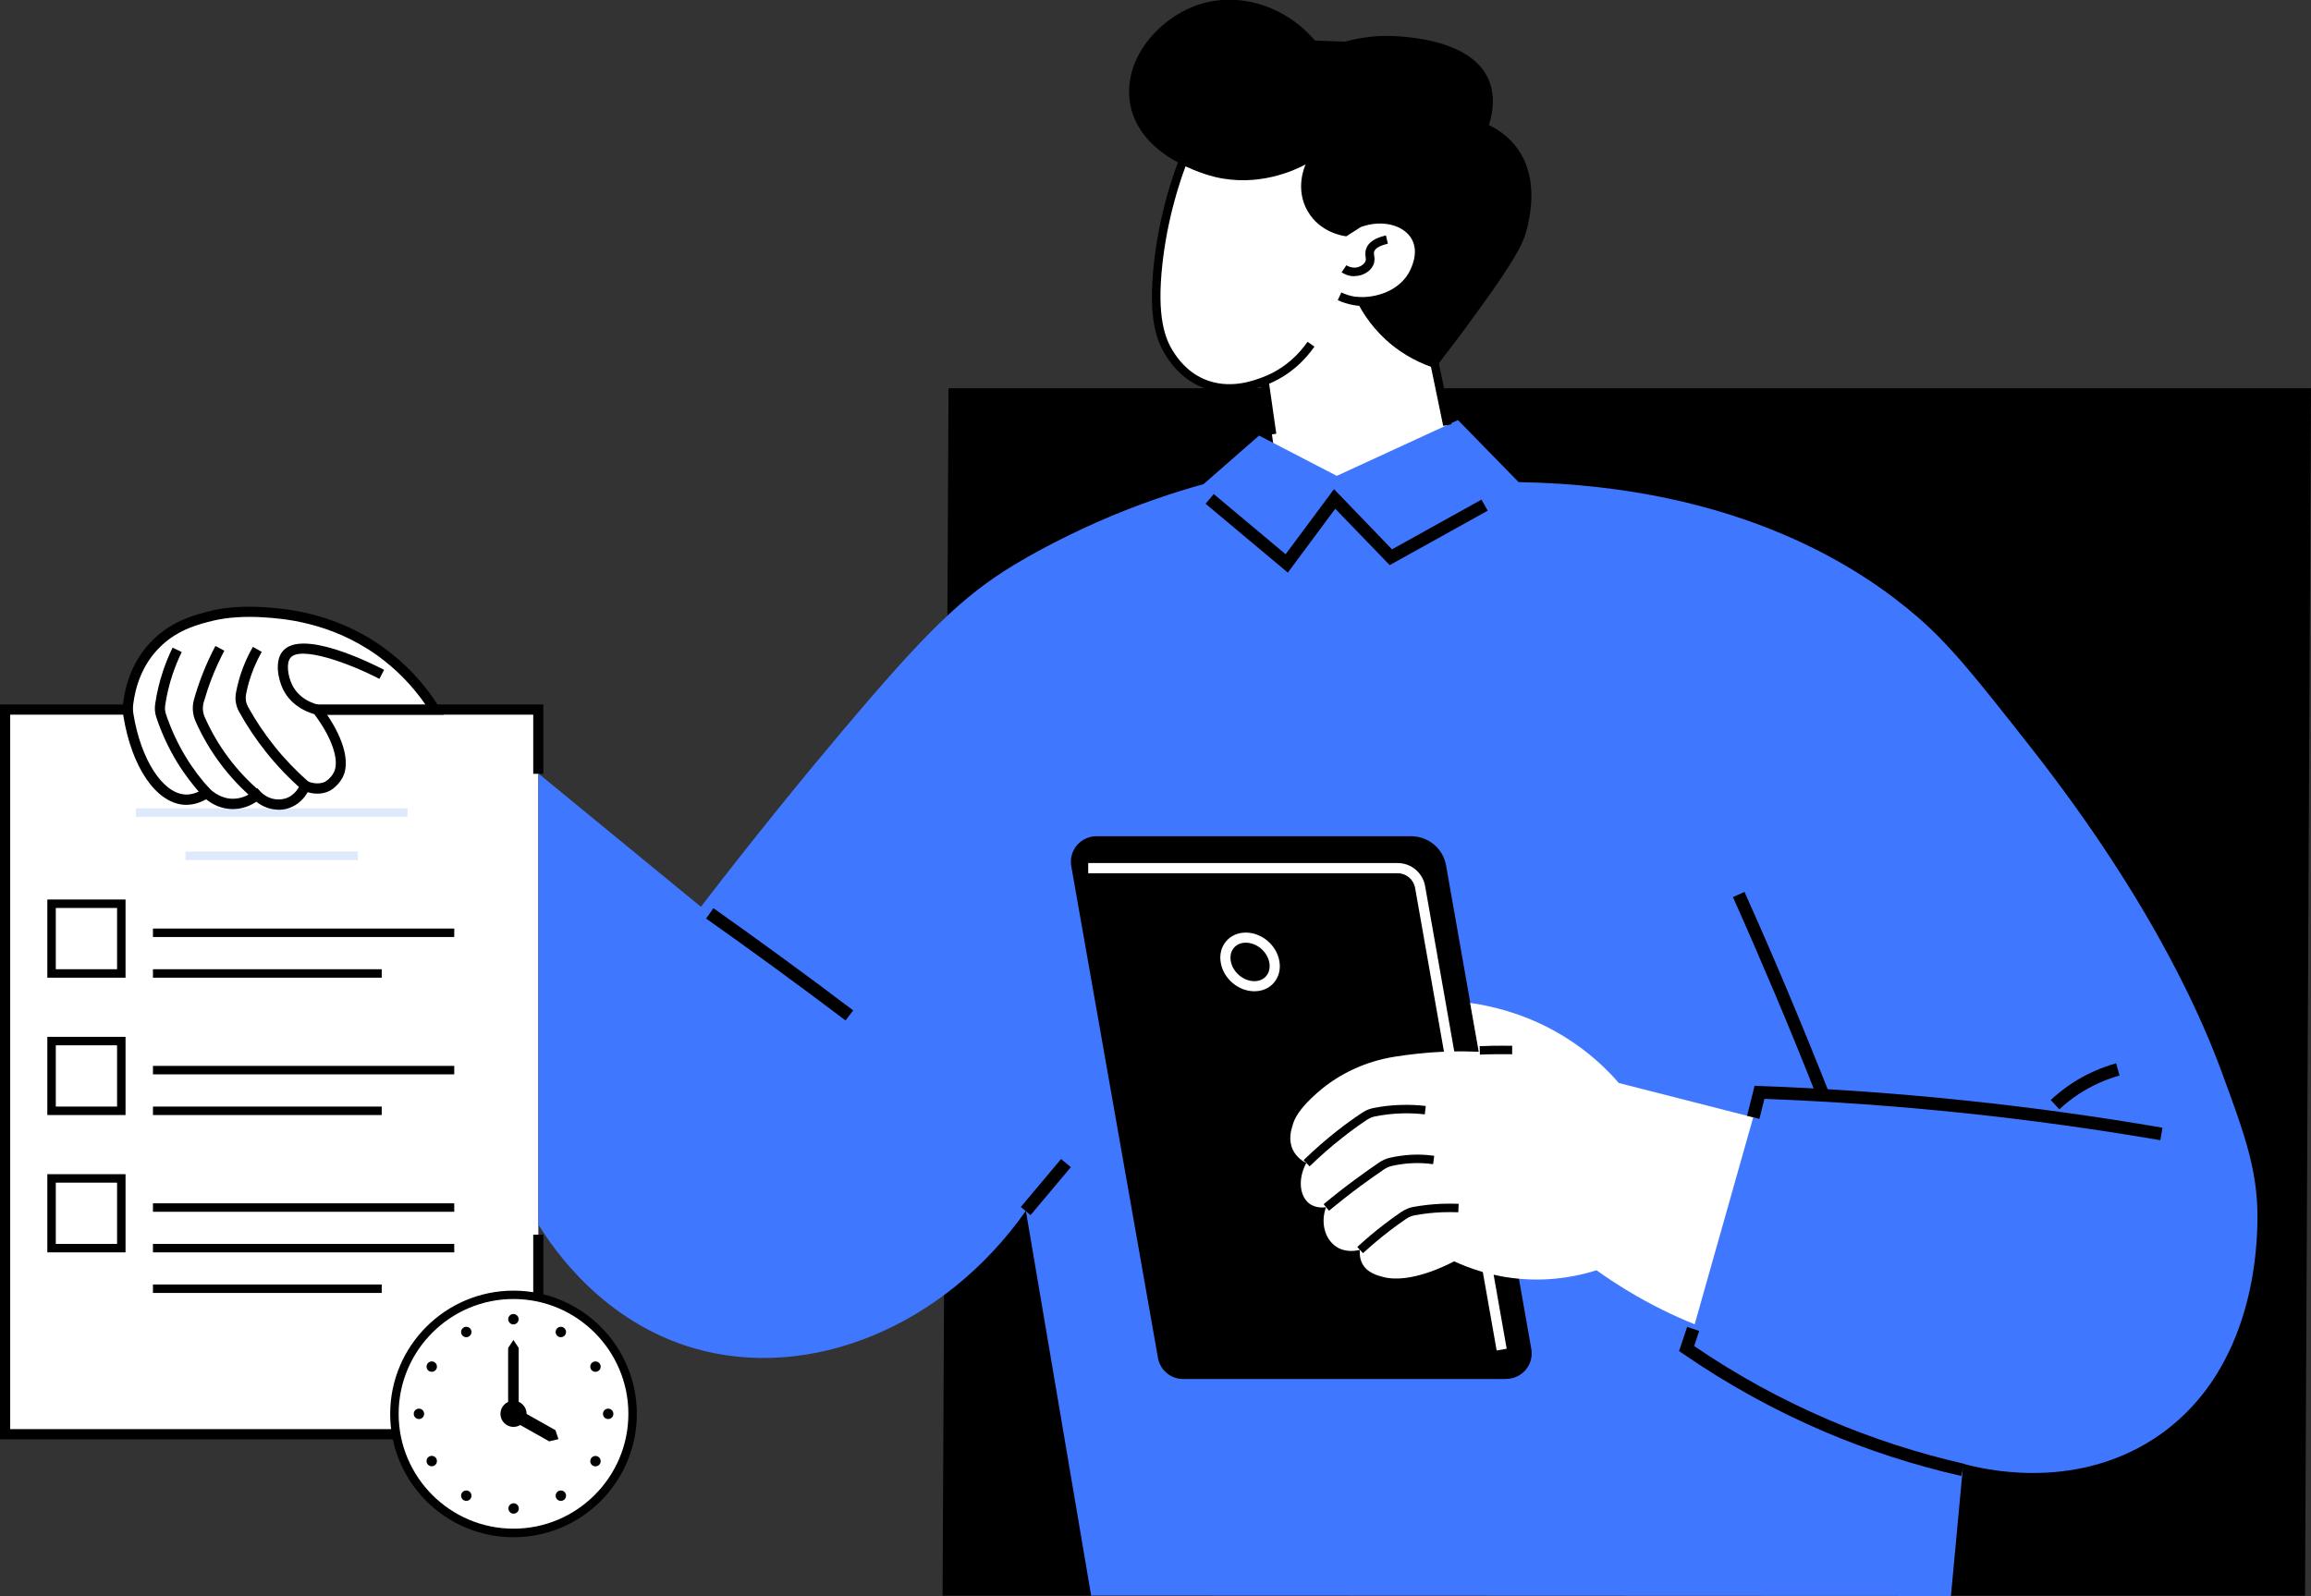
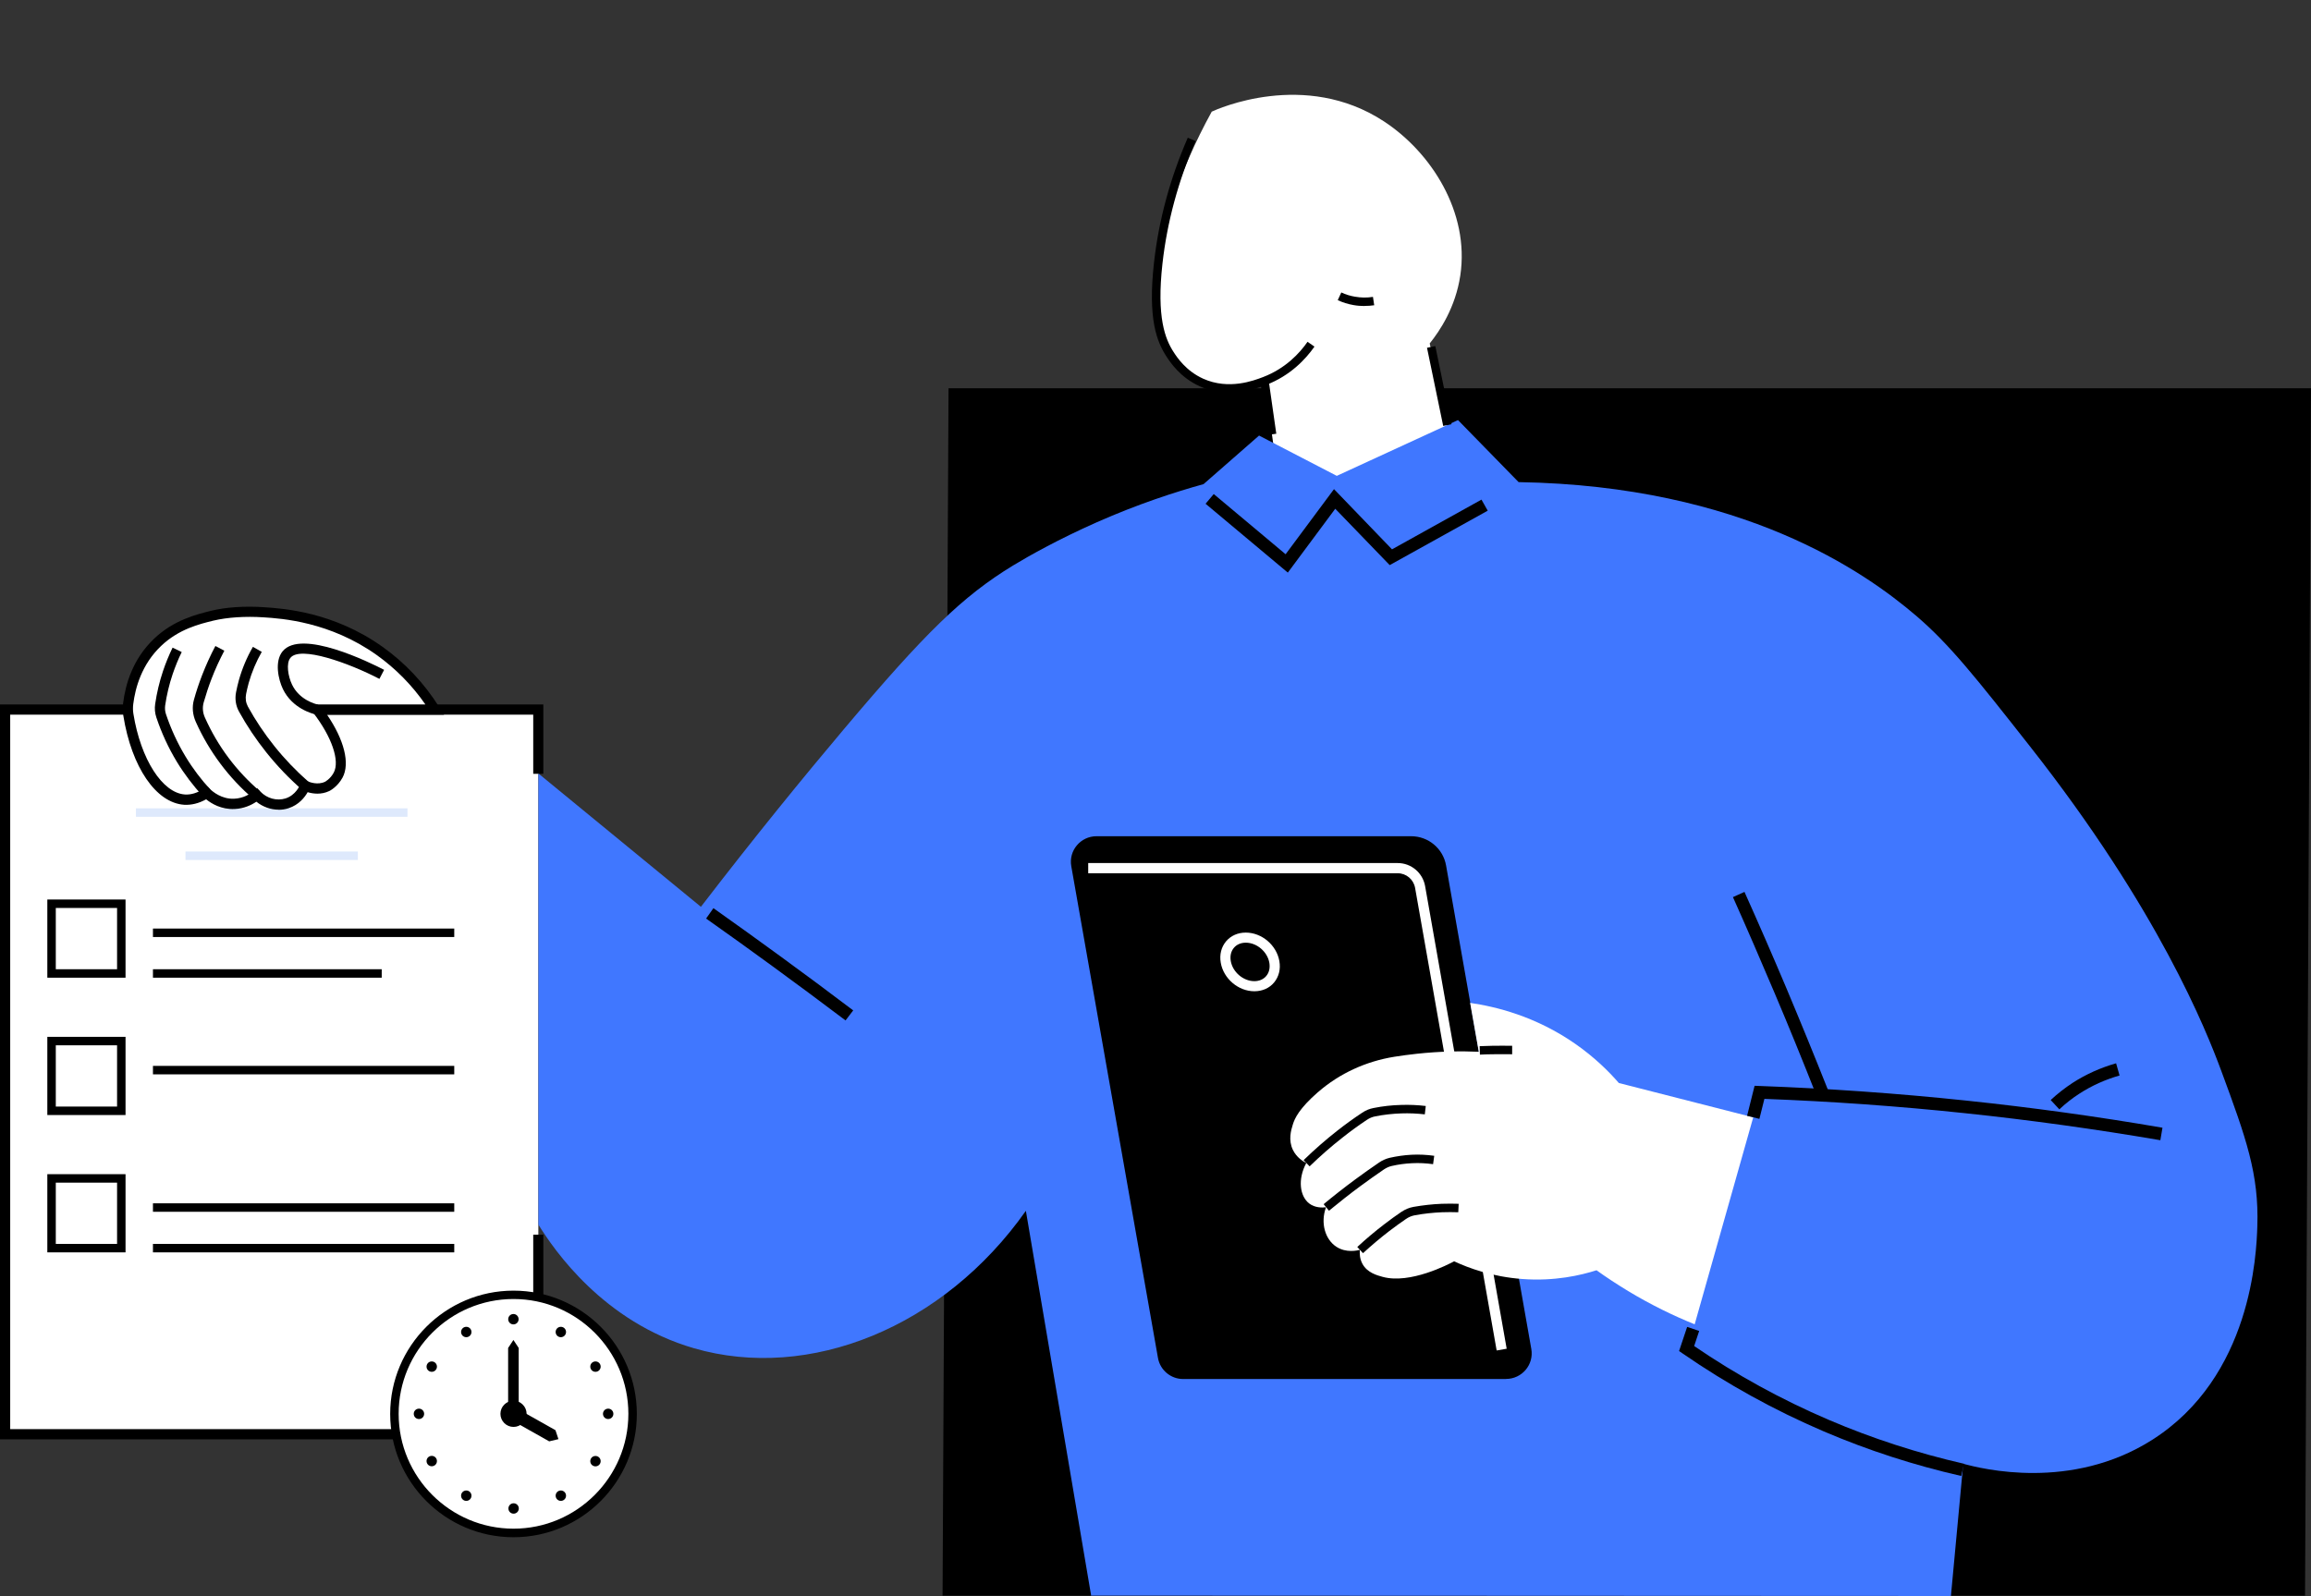
<svg xmlns="http://www.w3.org/2000/svg" id="Ebene_2" viewBox="0 0 240.23 165.95">
  <rect x="0" y="0" width="240.23" height="165.95" fill="#333333" stroke="none" />
  <defs>
    <style>.cls-1{fill:#fff;}.cls-2{fill:#4077ff;}.cls-3{fill:#dee9fc;}</style>
  </defs>
  <g id="Layer_1">
    <g id="_803">
      <g id="Fon">
        <polygon points="98.6 40.37 240.23 40.37 239.61 165.91 97.98 165.91 98.6 40.37" />
      </g>
      <g id="Dokument">
        <rect class="cls-1" x=".53" y="73.78" width="55.43" height="75.35" />
        <polygon points="56.48 149.66 0 149.66 0 73.25 56.48 73.25 56.48 80.46 55.43 80.46 55.43 74.31 1.06 74.31 1.06 148.6 55.43 148.6 55.43 128.38 56.48 128.38 56.48 149.66" />
        <path d="M13.06,101.66H4.92v-8.13h8.13v8.13ZM5.8,100.78h6.37v-6.37h-6.37v6.37Z" />
        <rect x="15.9" y="100.78" width="23.78" height=".88" />
        <rect x="15.9" y="96.55" width="31.32" height=".88" />
        <path d="M13.06,115.94H4.92v-8.13h8.13v8.13ZM5.8,115.06h6.37v-6.37h-6.37v6.37Z" />
-         <rect x="15.9" y="115.06" width="23.78" height=".88" />
        <rect x="15.9" y="110.83" width="31.32" height=".88" />
        <path d="M13.06,130.22H4.92v-8.13h8.13v8.13ZM5.8,129.34h6.37v-6.37h-6.37v6.37Z" />
-         <rect x="15.9" y="133.56" width="23.78" height=".88" />
        <rect x="15.9" y="129.34" width="31.32" height=".88" />
        <rect x="15.9" y="125.12" width="31.32" height=".88" />
        <rect class="cls-3" x="14.13" y="84.05" width="28.23" height=".88" />
        <rect class="cls-3" x="19.28" y="88.54" width="17.92" height=".88" />
      </g>
      <g id="Mujchina">
        <path class="cls-1" d="M150.64,45.09c-.67-3.13-1.35-6.25-2.02-9.38,1.06-1.32,2.68-3.74,3.18-7.07.98-6.58-3.04-12.81-7.94-16.02-8.23-5.4-17.37-1.26-17.9-1.01-7.02,12.78-7.35,23.94-2.66,27.36.91.66,3.21,1.92,8.15.64.48,3.46.96,6.93,1.44,10.39,1.49.54,4,1.2,7.07.87,6.03-.65,9.72-4.66,10.68-5.77Z" />
        <path class="cls-1" d="M45.2,73.78c-1.16-1.84-2.98-4.13-5.74-6.1-4.88-3.48-9.83-3.87-12.02-4.02-2.96-.2-4.83.22-5.38.36-1.47.36-3.73.91-5.68,2.76-2.27,2.16-2.88,4.92-3.06,6.38-.05.39-.04.78.02,1.17.83,5.17,3.28,8.65,5.84,8.82.53.03,1.32-.06,2.3-.69.18.18,1.25,1.2,2.87,1.13,1.23-.05,2.06-.69,2.33-.92.83.87,2.06,1.2,3.15.85,1.33-.43,1.82-1.66,1.88-1.82.23.1,1.28.55,2.28.06,0,0,.69-.33,1.14-1.17.78-1.46-.12-4.14-2.18-6.81h12.23Z" />
        <path d="M28.96,84.19c-.82,0-1.64-.29-2.31-.83-.5.34-1.28.72-2.27.76-1.38.06-2.4-.56-2.95-1.01-.77.43-1.54.61-2.28.57-2.93-.19-5.47-3.91-6.33-9.26-.07-.44-.08-.88-.02-1.32.23-1.87.97-4.56,3.22-6.69,2.05-1.96,4.47-2.54,5.92-2.9,1.54-.38,3.51-.51,5.54-.37,1.96.13,7.19.48,12.29,4.12,2.33,1.66,4.31,3.76,5.88,6.25l.51.81h-12.16c1.78,2.61,2.4,5.06,1.61,6.53-.53.98-1.35,1.39-1.38,1.4-.84.4-1.68.29-2.25.12-.3.53-.91,1.32-1.99,1.67-.34.11-.69.16-1.04.16ZM26.73,81.95l.34.36c.69.72,1.71.99,2.61.71,1.06-.34,1.48-1.32,1.55-1.51l.2-.52.51.23c.24.11,1.08.43,1.84.07,0,0,.55-.28.91-.95.66-1.22-.2-3.73-2.14-6.24l-.65-.85h12.32c-1.4-2.02-3.1-3.74-5.06-5.14-4.86-3.46-9.87-3.8-11.75-3.92-1.92-.13-3.78,0-5.22.34-1.43.35-3.59.87-5.44,2.63-2.02,1.92-2.69,4.36-2.9,6.06-.04.34-.04.68.02,1.02.76,4.7,3.01,8.22,5.36,8.37.62.04,1.29-.16,1.98-.61l.35-.23.3.3c.25.24,1.19,1.04,2.48.98.98-.04,1.68-.51,2.01-.79l.38-.32Z" />
        <path class="cls-2" d="M113.4,165.91c29.8.01,59.6.03,89.4.04.43-4.58.85-9.17,1.28-13.75,1.97.54,11.22,2.84,19.6-2.46,10.41-6.58,10.88-19.44,10.97-22.23.18-5.42-1.15-9.14-3.75-16.17-1.56-4.21-6.52-16.76-19.92-33.78-5.54-7.04-8.31-10.56-11.84-13.57-5.25-4.48-17.94-13.47-41.28-13.86-2.1-2.15-4.2-4.3-6.3-6.45-4.2,1.93-8.4,3.87-12.6,5.8-2.69-1.39-5.39-2.79-8.08-4.19-1.92,1.68-3.85,3.37-5.77,5.05-2.92.81-6.77,2.05-11.11,3.97-3.95,1.75-7.06,3.5-8.66,4.47-5.31,3.23-9.19,7.05-17.61,17.03-4.21,4.99-9.27,11.19-14.87,18.48-5.63-4.62-11.26-9.24-16.89-13.86v46.91c1.65,2.67,6.77,10.12,16.17,12.85,11.96,3.47,25.94-2.14,34.5-14.29,2.26,13.33,4.52,26.66,6.78,39.98Z" />
        <path d="M156.56,143.39h-33.57c-1.29,0-2.4-.93-2.62-2.2l-9.01-51.12c-.29-1.63.97-3.12,2.62-3.12h32.71c1.79,0,3.32,1.28,3.63,3.04l8.86,50.27c.29,1.63-.97,3.12-2.62,3.12Z" />
        <path class="cls-1" d="M155.58,140.43l-8.48-48.11c-.16-.88-.92-1.52-1.81-1.52h-32.17v-1.06h32.17c1.41,0,2.6,1.01,2.85,2.39l8.48,48.11-1.04.18Z" />
        <path class="cls-1" d="M130.39,103.07c-1.66,0-3.2-1.3-3.49-2.96-.15-.84.05-1.63.55-2.23.5-.59,1.22-.91,2.05-.91,1.66,0,3.2,1.3,3.49,2.96h0c.15.84-.05,1.63-.55,2.23-.49.59-1.22.91-2.05.91ZM129.5,98.02c-.51,0-.95.19-1.24.54-.3.36-.41.84-.32,1.37.2,1.15,1.3,2.09,2.45,2.09.51,0,.95-.19,1.24-.54.3-.36.41-.84.32-1.37h0c-.2-1.15-1.3-2.09-2.45-2.09Z" />
        <path class="cls-1" d="M176.16,137.71c2.03-7.18,4.06-14.35,6.09-21.53-4.66-1.19-9.31-2.38-13.97-3.57-1.09-1.26-2.55-2.68-4.44-4.01-4.22-2.97-8.46-3.95-11.02-4.32l.9,5.08c-1.87-.08-4.04-.05-6.44.21-.81.09-1.59.19-2.33.31-2.93.47-5.69,1.72-7.93,3.67,0,0-.02.02-.03.02-1.95,1.71-2.4,2.71-2.6,3.36-.19.6-.48,1.6,0,2.62.39.81,1.08,1.22,1.4,1.38-.92,1.7-.67,3.48.32,4.22.59.44,1.32.43,1.73.38-.6,1.64-.09,3.35,1.08,4.11,1.01.66,2.16.39,2.44.32-.03.34-.03.91.27,1.46.5.92,1.52,1.19,2.11,1.35,2.84.77,6.8-1.29,7.42-1.62,1.5.7,3.95,1.61,7.09,1.84,3.37.25,6.08-.39,7.71-.91,1,.72,2.1,1.44,3.28,2.16,2.44,1.47,4.77,2.59,6.9,3.45Z" />
-         <path d="M140.84,30.9c.49,1.07,1.44,2.79,3.2,4.41,1.96,1.8,3.99,2.61,5.14,2.97,1.1-1.42,2.67-3.47,4.5-6.01,4.15-5.74,4.74-7.15,5.09-8.66.3-1.3,1.18-5.17-1.08-8.23-.95-1.29-2.14-2-2.92-2.38.78-2.43.27-4.01,0-4.66-1.64-3.91-7.47-4.4-9.2-4.55-2.46-.21-4.48.19-5.74.54-1.05-.04-2.09-.07-3.14-.11-3.24-3.8-8.31-5.21-12.56-3.57-3.72,1.43-7.23,5.35-6.71,9.74.7,5.93,8.17,7.84,8.88,8.01,4.51,1.08,8.26-.69,9.42-1.3-.1.21-1.13,2.55.22,4.87,1.31,2.26,3.75,2.57,4.01,2.6.51-.32,1.01-.65,1.52-.97,2.31-.83,4.53-.14,5.3,1.3.76,1.4-.09,3.04-.32,3.46-.99,1.74-3.17,2.69-5.58,2.52Z" />
+         <path d="M140.84,30.9Z" />
        <path d="M203.87,153.47c-4.88-1.11-9.7-2.67-14.3-4.64-5.12-2.19-10.04-4.91-14.62-8.07l-.41-.28.84-2.51,1.25.42-.52,1.57c4.39,3,9.1,5.58,13.98,7.67,4.53,1.94,9.26,3.47,14.07,4.57l-.29,1.29Z" />
        <path d="M214.07,115.35l-.9-.97c.71-.66,1.48-1.26,2.29-1.79,1.38-.89,2.9-1.57,4.51-2.03l.36,1.27c-1.48.42-2.88,1.05-4.15,1.87-.75.48-1.45,1.03-2.1,1.64Z" />
        <polygon points="133.87 59.54 125.32 52.38 126.17 51.37 133.64 57.63 138.67 50.86 144.7 57.12 154 51.95 154.65 53.1 144.46 58.76 138.8 52.9 133.87 59.54" />
        <path d="M87.89,106.1c-2.47-1.87-5-3.74-7.57-5.62-2.32-1.7-4.63-3.35-6.92-4.97l.76-1.08c2.29,1.62,4.61,3.29,6.94,4.99,2.58,1.88,5.11,3.76,7.59,5.64l-.8,1.05Z" />
-         <rect x="105.46" y="122.78" width="6.51" height="1.32" transform="translate(-55.73 127.28) rotate(-49.97)" />
        <path d="M188.79,113.83c-1.39-3.52-2.84-7.09-4.33-10.6-1.4-3.31-2.85-6.66-4.32-9.95l1.2-.54c1.48,3.3,2.94,6.65,4.34,9.97,1.48,3.52,2.94,7.09,4.34,10.62l-1.23.48Z" />
        <path d="M224.58,118.56c-6.72-1.15-13.55-2.1-20.31-2.81-6.9-.73-13.92-1.23-20.86-1.49l-.52,2.08-1.28-.32.78-3.12.53.02c7.14.26,14.37.77,21.48,1.52,6.78.71,13.65,1.66,20.39,2.82l-.22,1.3Z" />
        <path d="M153.84,109.66l-.03-.88c.43-.02.86-.03,1.31-.04.71-.01,1.4-.01,2.07,0v.88c-.68-.01-1.36-.01-2.06,0-.44,0-.87.02-1.29.04Z" />
        <path d="M136.12,121.26l-.61-.63c1.11-1.08,2.29-2.11,3.5-3.06.84-.66,1.71-1.29,2.59-1.87.37-.25.76-.41,1.18-.49.95-.19,1.92-.3,2.88-.32.85-.03,1.71.01,2.55.11l-.1.87c-.8-.09-1.62-.13-2.43-.1-.91.03-1.83.13-2.73.31-.31.06-.59.18-.86.36-.86.57-1.71,1.19-2.53,1.84-1.19.93-2.34,1.94-3.43,3Z" />
        <path d="M138.15,125.89l-.56-.68c1.06-.88,2.16-1.74,3.27-2.56.85-.63,1.69-1.22,2.51-1.78.34-.23.71-.39,1.08-.48.75-.17,1.52-.28,2.28-.32.78-.04,1.58,0,2.36.11l-.12.87c-.73-.1-1.46-.14-2.19-.1-.71.03-1.43.13-2.12.29-.27.06-.53.18-.79.35-.81.55-1.64,1.14-2.48,1.76-1.1.81-2.18,1.67-3.23,2.53Z" />
        <path d="M141.69,130.31l-.6-.65c.88-.81,1.82-1.61,2.79-2.35.61-.47,1.2-.9,1.78-1.29.4-.27.83-.45,1.28-.53.97-.17,1.95-.28,2.92-.32.62-.02,1.21-.02,1.77,0l-.04.88c-.53-.02-1.1-.02-1.7,0-.93.04-1.87.14-2.8.31-.34.06-.65.19-.94.39-.57.39-1.15.81-1.74,1.26-.95.73-1.87,1.51-2.73,2.3Z" />
        <path d="M127.78,40.81c-.96,0-2.01-.16-3.06-.64-2.04-.92-3.07-2.5-3.46-3.09-1.01-1.55-1.96-3.92-1.3-9.78.49-4.39,1.67-8.75,3.51-12.98l.81.35c-1.8,4.15-2.96,8.43-3.44,12.73-.63,5.62.29,7.87,1.16,9.21.35.54,1.28,1.96,3.08,2.77,2.65,1.19,5.24.2,6.21-.17,2.33-.89,3.81-2.48,4.63-3.67l.72.5c-.9,1.29-2.5,3.02-5.04,3.99-.62.24-2.07.79-3.83.79Z" />
        <rect x="131.4" y="39.58" width=".88" height="5.61" transform="translate(-4.67 19.07) rotate(-8.13)" />
        <rect x="149.17" y="35.99" width=".88" height="8.3" transform="translate(-5.03 31.17) rotate(-11.7)" />
        <path d="M141.85,31.82c-.39,0-.78-.03-1.16-.1-.57-.1-1.12-.27-1.63-.51l.37-.8c.45.21.92.36,1.42.44.62.11,1.25.12,1.87.02l.13.87c-.33.05-.66.07-.99.07Z" />
-         <path d="M140.76,28.72c-.6,0-1.07-.25-1.3-.41l.5-.73c.16.11.48.26.91.25.37-.03.86-.24,1.05-.62.08-.16.07-.28.04-.5-.03-.23-.07-.52.06-.87.24-.65.91-1.1,2.05-1.36l.2.86c-.56.13-1.26.37-1.42.8-.05.13-.04.24,0,.44.04.25.08.6-.11,1.01-.3.62-.99,1.05-1.77,1.11-.06,0-.12,0-.18,0Z" />
        <path d="M32.86,74.3c-.4-.09-2.47-.63-3.45-2.65-.48-1-.89-2.87-.04-3.92,1.93-2.39,9.13,1.18,10.56,1.92l-.49.94c-3.23-1.68-8.23-3.46-9.25-2.19-.46.56-.26,1.89.17,2.79.76,1.58,2.4,2.01,2.72,2.08l-.22,1.03Z" />
        <path d="M31.38,82.1c-1.34-1.17-2.58-2.47-3.69-3.86-1.07-1.34-2.03-2.77-2.85-4.26-.33-.6-.44-1.31-.3-2.01.08-.4.17-.81.29-1.24.34-1.21.83-2.38,1.46-3.47l.92.52c-.58,1.02-1.04,2.11-1.36,3.24-.11.4-.2.79-.27,1.15-.09.46-.02.91.19,1.3.79,1.44,1.72,2.82,2.75,4.11,1.07,1.34,2.27,2.59,3.56,3.72l-.7.79Z" />
        <path d="M26.35,83.08c-1.27-1.09-2.43-2.32-3.43-3.66-1.01-1.35-1.88-2.82-2.57-4.37-.33-.75-.4-1.54-.19-2.29.24-.87.53-1.73.85-2.56.4-1.03.86-2.05,1.38-3.03l.93.49c-.5.95-.95,1.93-1.33,2.92-.31.8-.58,1.63-.82,2.47-.14.51-.1,1.06.14,1.58.66,1.47,1.48,2.88,2.45,4.17.96,1.28,2.06,2.45,3.28,3.49l-.69.8Z" />
        <path d="M21.11,82.82c-1.02-1.11-1.94-2.32-2.72-3.6-.88-1.45-1.6-3.01-2.14-4.63-.15-.45-.19-.92-.12-1.39.17-1.16.44-2.3.81-3.41.28-.84.62-1.66,1-2.45l.95.46c-.37.75-.68,1.53-.95,2.32-.35,1.04-.61,2.13-.77,3.23-.04.3-.02.6.08.9.52,1.55,1.2,3.03,2.04,4.42.74,1.23,1.61,2.38,2.59,3.44l-.78.72Z" />
      </g>
      <g id="Chasy">
        <path class="cls-1" d="M53.38,134.63c-6.83,0-12.38,5.56-12.38,12.38s5.56,12.38,12.38,12.38,12.38-5.56,12.38-12.38-5.56-12.38-12.38-12.38Z" />
        <path d="M53.38,159.84c-7.07,0-12.82-5.75-12.82-12.82s5.75-12.82,12.82-12.82,12.82,5.75,12.82,12.82-5.75,12.82-12.82,12.82ZM53.38,135.07c-6.59,0-11.94,5.36-11.94,11.94s5.36,11.94,11.94,11.94,11.94-5.36,11.94-11.94-5.36-11.94-11.94-11.94Z" />
        <path d="M54.74,147.01c0,.75-.61,1.36-1.36,1.36s-1.36-.61-1.36-1.36.61-1.36,1.36-1.36,1.36.61,1.36,1.36Z" />
        <path d="M53.93,147.01h-1.11v-6.85c.18-.28.37-.55.55-.83.18.28.37.55.55.83v6.85Z" />
        <path d="M57.09,149.87l-4.67-2.63.65-1.16,4.67,2.63c.1.31.2.62.31.93-.32.08-.64.15-.96.23Z" />
        <path d="M53.91,137.17c0,.3-.24.54-.54.54s-.54-.24-.54-.54.24-.54.54-.54.54.24.54.54Z" />
        <path d="M49.01,138.5c0,.3-.24.54-.54.54s-.54-.24-.54-.54.24-.54.54-.54.54.24.54.54Z" />
        <path d="M45.42,142.1c0,.3-.24.54-.54.54s-.54-.24-.54-.54.24-.54.54-.54.54.24.54.54Z" />
        <path d="M45.42,151.92c0,.3-.24.54-.54.54s-.54-.24-.54-.54.24-.54.54-.54.54.24.54.54Z" />
        <path d="M49.01,155.52c0,.3-.24.54-.54.54s-.54-.24-.54-.54.24-.54.54-.54.54.24.54.54Z" />
        <path d="M58.84,155.52c0,.3-.24.54-.54.54s-.54-.24-.54-.54.24-.54.54-.54.54.24.54.54Z" />
        <path d="M62.44,151.93c0,.3-.24.54-.54.54s-.54-.24-.54-.54.24-.54.54-.54.54.24.54.54Z" />
        <path d="M62.44,142.1c0,.3-.24.54-.54.54s-.54-.24-.54-.54.24-.54.54-.54.54.24.54.54Z" />
        <path d="M58.84,138.5c0,.3-.24.54-.54.54s-.54-.24-.54-.54.24-.54.54-.54.54.24.54.54Z" />
        <path d="M53.93,156.85c0,.3-.24.54-.54.54s-.54-.24-.54-.54.24-.54.54-.54.54.24.54.54Z" />
        <path d="M63.76,147.01c0,.3-.24.54-.54.54s-.54-.24-.54-.54.24-.54.54-.54.54.24.54.54Z" />
        <path d="M44.09,147.01c0,.3-.24.54-.54.54s-.54-.24-.54-.54.24-.54.54-.54.54.24.54.54Z" />
      </g>
    </g>
  </g>
</svg>